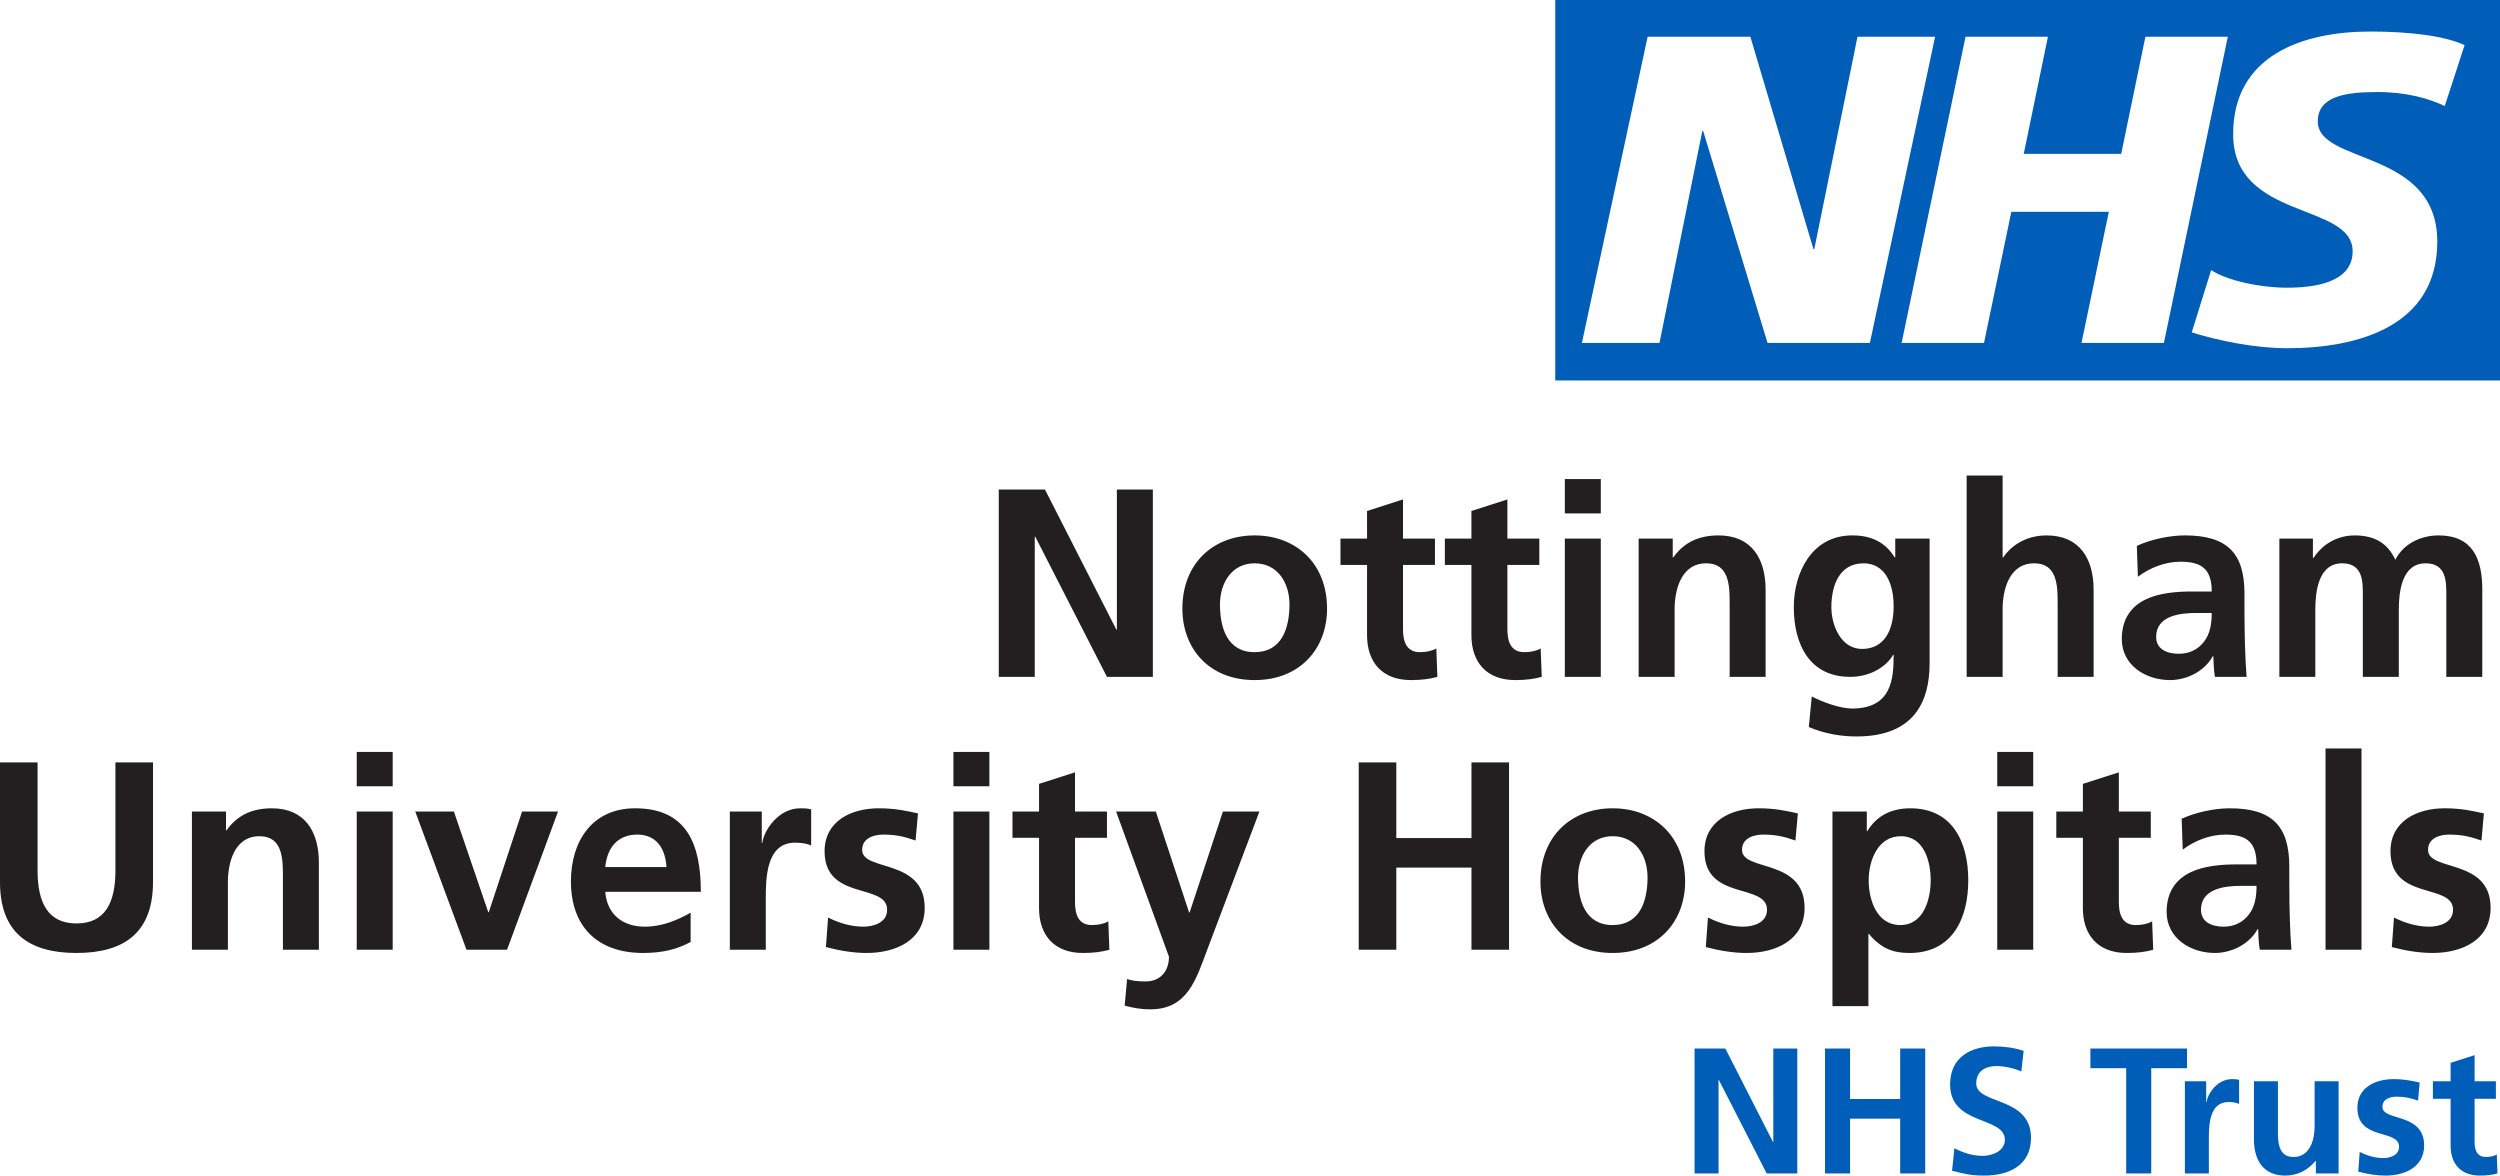
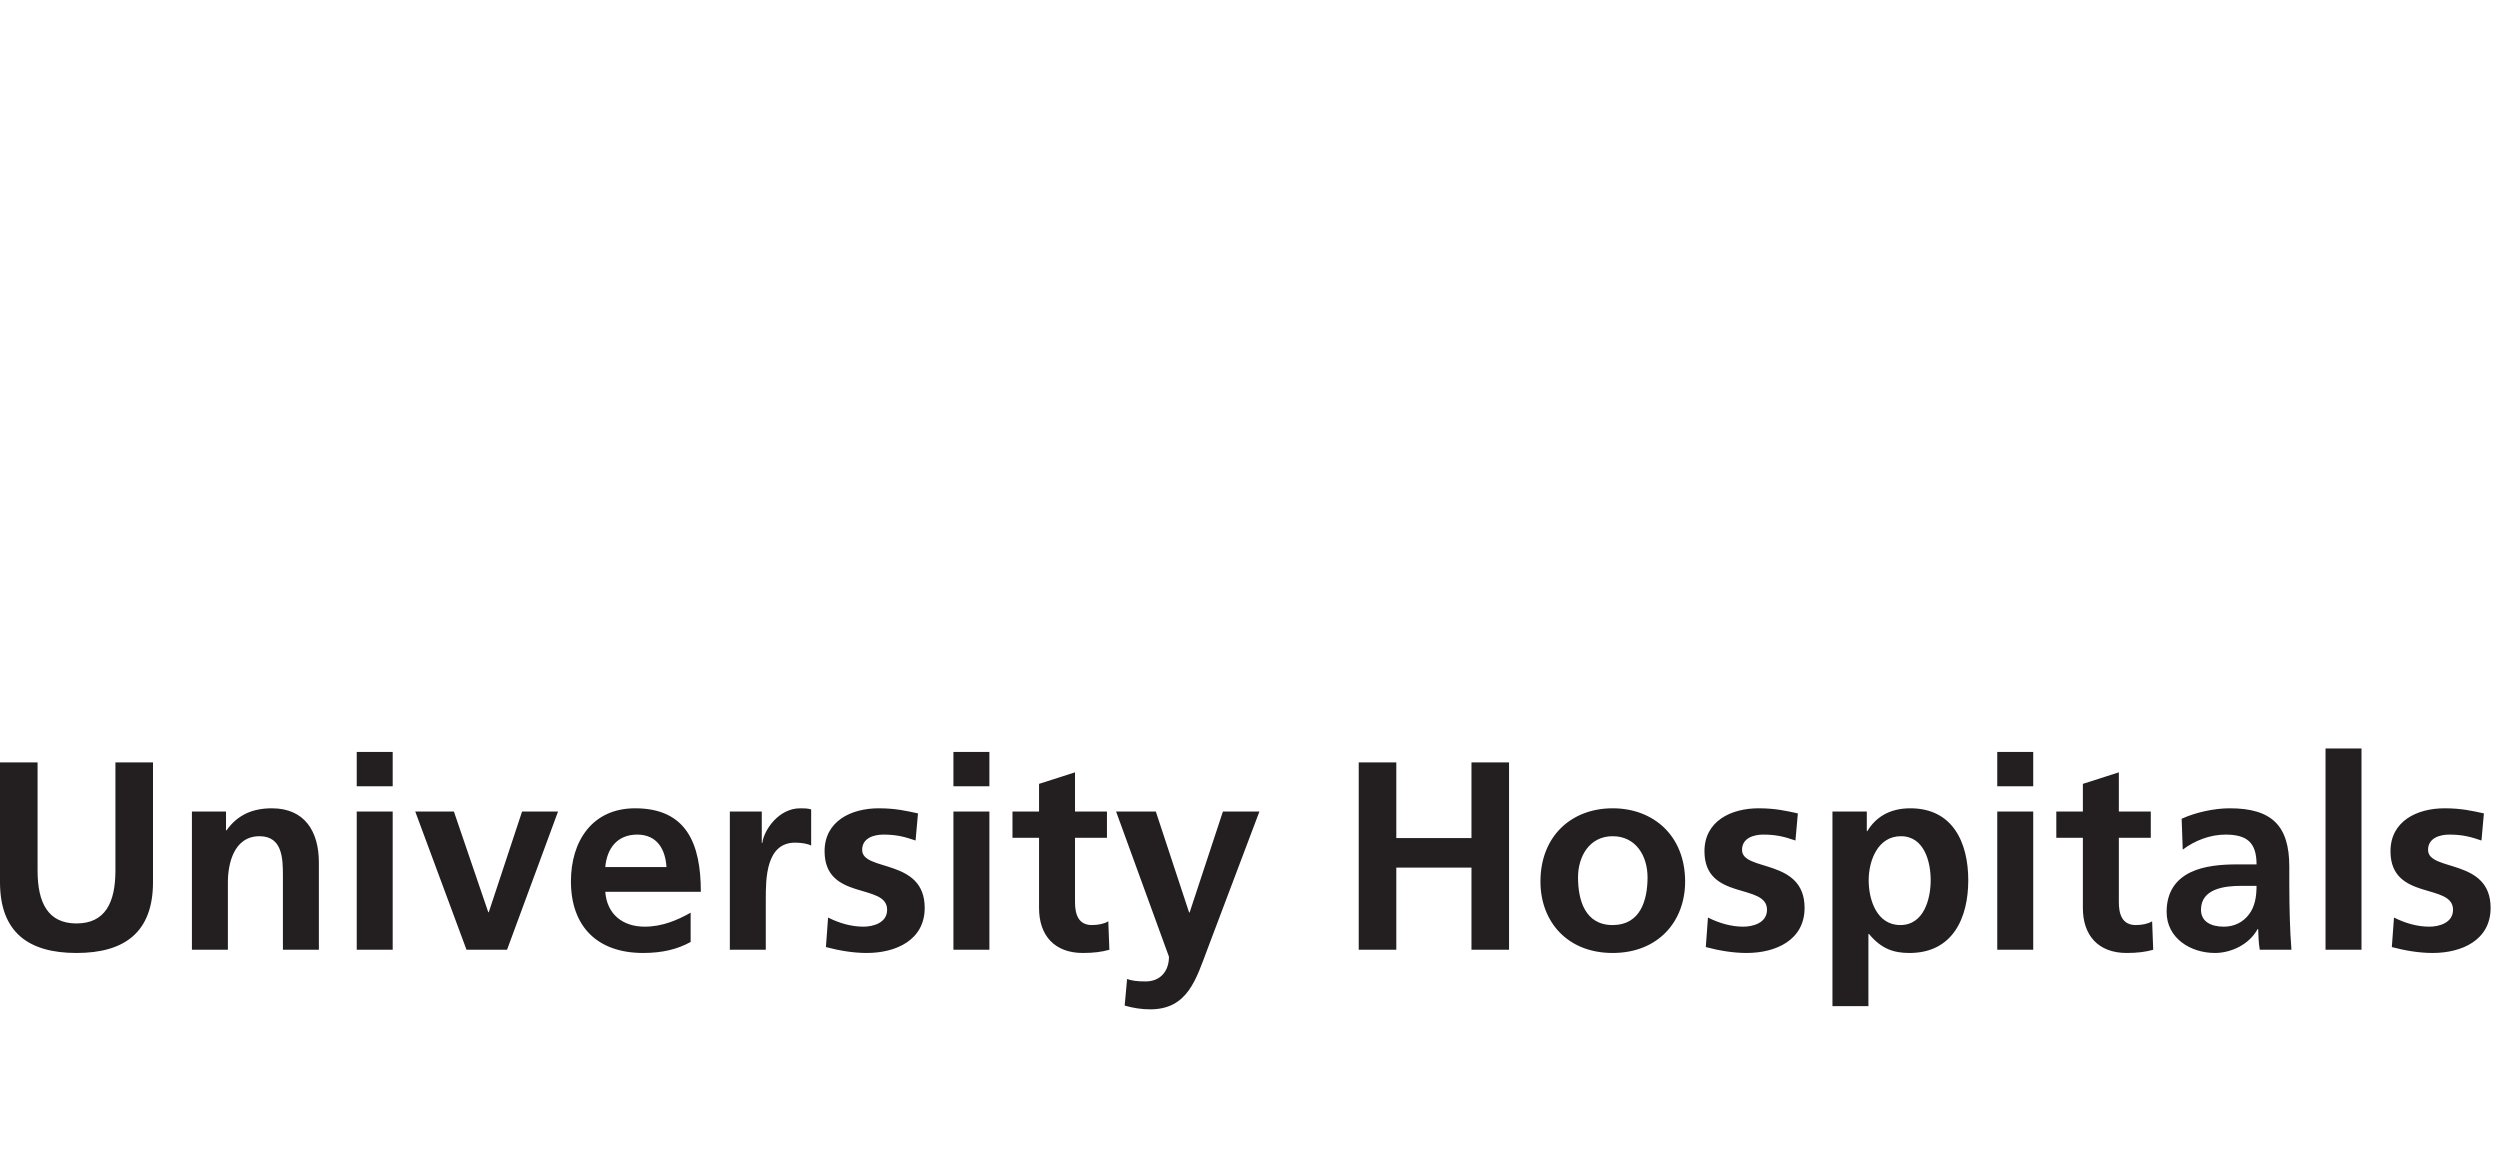
<svg xmlns="http://www.w3.org/2000/svg" version="1.1" viewBox="0 0 558.83 262.78">
  <defs>
    <style>
      .cls-1 {
        fill: #231f20;
      }

      .cls-2 {
        fill: #005eb8;
      }
    </style>
  </defs>
  <g>
    <g id="Layer_1">
      <g>
-         <path class="cls-2" d="M378.79,262.3h5.36v-20.88h.08l10.68,20.88h6.84v-27.92h-5.36v20.88h-.08l-10.64-20.88h-6.88v27.92h0ZM407.95,262.3h5.6v-12.24h11.2v12.24h5.6v-27.92h-5.6v11.28h-11.2v-11.28h-5.6v27.92h0ZM452.35,234.9c-2.04-.68-4.28-1-6.68-1-4.92,0-9.76,2.28-9.76,8.52,0,9.24,12.24,7.04,12.24,12.36,0,2.52-2.84,3.6-4.96,3.6s-4.4-.68-6.32-1.72l-.52,5.04c2.76.68,4.12,1.08,7.16,1.08,5.64,0,10.48-2.32,10.48-8.44,0-9.36-12.24-7.32-12.24-12.16,0-3.04,2.48-3.88,4.4-3.88s3.92.44,5.68,1.2l.52-4.6h0ZM475.27,262.3h5.6v-23.52h8v-4.4h-21.6v4.4h8v23.52h0ZM488.39,262.3h5.36v-7.56c0-2.96,0-8.4,4.36-8.4.96,0,1.92.16,2.4.44v-5.4c-.56-.16-1.12-.16-1.64-.16-3.2,0-5.4,3.24-5.64,5.16h-.08v-4.68h-4.76v20.6h0ZM522.75,241.7h-5.36v10.08c0,2.64-.84,6.84-4.72,6.84-3.44,0-3.48-3.4-3.48-5.92v-11h-5.36v13c0,4.64,2.12,8.08,7,8.08,2.8,0,5.12-1.28,6.76-3.28h.08v2.8h5.08v-20.6h0ZM540.87,241.98c-1.68-.36-3.32-.76-5.84-.76-4.2,0-8.08,1.96-8.08,6.4,0,7.44,9.32,4.68,9.32,8.72,0,2-2.16,2.52-3.52,2.52-1.84,0-3.6-.52-5.28-1.36l-.32,4.4c1.96.52,4.04.88,6.08.88,4.36,0,8.64-1.92,8.64-6.72,0-7.44-9.32-5.36-9.32-8.64,0-1.76,1.72-2.28,3.16-2.28,1.96,0,3.16.32,4.8.88l.36-4.04h0ZM547.79,256.1c0,4.08,2.32,6.68,6.52,6.68,1.6,0,2.84-.16,3.96-.48l-.16-4.24c-.56.36-1.48.56-2.44.56-2.04,0-2.52-1.64-2.52-3.4v-9.6h4.76v-3.92h-4.76v-5.84l-5.36,1.72v4.12h-3.96v3.92h3.96v10.48h0Z" />
        <path class="cls-1" d="M0,197.18c0,11.22,6.36,15.84,17.1,15.84s17.1-4.62,17.1-15.84v-26.76h-8.4v24.18c0,7.14-2.28,11.82-8.7,11.82s-8.7-4.68-8.7-11.82v-24.18H0v26.76h0ZM42.9,212.3h8.04v-15.12c0-3.96,1.26-10.26,7.08-10.26,5.16,0,5.22,5.1,5.22,8.88v16.5h8.04v-19.5c0-6.96-3.18-12.12-10.5-12.12-4.2,0-7.62,1.38-10.14,4.92h-.12v-4.2h-7.62v30.9h0ZM79.74,212.3h8.04v-30.9h-8.04v30.9h0ZM79.74,175.76h8.04v-7.68h-8.04v7.68h0ZM104.28,212.3h9.06l11.4-30.9h-8.04l-7.44,22.5h-.12l-7.68-22.5h-8.64l11.46,30.9h0ZM135.3,193.82c.36-4.14,2.64-7.26,7.14-7.26s6.3,3.36,6.54,7.26h-13.68ZM154.38,204.02c-3,1.68-6.36,3.12-10.26,3.12-4.98,0-8.46-2.82-8.82-7.8h21.36c0-10.8-3.24-18.66-14.7-18.66-9.6,0-14.34,7.38-14.34,16.32,0,10.14,5.94,16.02,16.14,16.02,4.32,0,7.68-.84,10.62-2.46v-6.54h0ZM163.14,212.3h8.04v-11.34c0-4.44,0-12.6,6.54-12.6,1.44,0,2.88.24,3.6.66v-8.1c-.84-.24-1.68-.24-2.46-.24-4.8,0-8.1,4.86-8.46,7.74h-.12v-7.02h-7.14v30.9h0ZM205.2,181.82c-2.52-.54-4.98-1.14-8.76-1.14-6.3,0-12.12,2.94-12.12,9.6,0,11.16,13.98,7.02,13.98,13.08,0,3-3.24,3.78-5.28,3.78-2.76,0-5.4-.78-7.92-2.04l-.48,6.6c2.94.78,6.06,1.32,9.12,1.32,6.54,0,12.96-2.88,12.96-10.08,0-11.16-13.98-8.04-13.98-12.96,0-2.64,2.58-3.42,4.74-3.42,2.94,0,4.74.48,7.2,1.32l.54-6.06h0ZM213.12,212.3h8.04v-30.9h-8.04v30.9h0ZM213.12,175.76h8.04v-7.68h-8.04v7.68h0ZM232.26,203c0,6.12,3.48,10.02,9.78,10.02,2.4,0,4.26-.24,5.94-.72l-.24-6.36c-.84.54-2.22.84-3.66.84-3.06,0-3.78-2.46-3.78-5.1v-14.4h7.14v-5.88h-7.14v-8.76l-8.04,2.58v6.18h-5.94v5.88h5.94v15.72h0ZM258.36,181.4h-8.88l11.82,32.46c0,3.3-1.98,5.52-5.22,5.52-1.98,0-3.12-.18-4.14-.54l-.54,5.94c1.86.54,3.78.84,5.7.84,8.4,0,10.26-6.72,12.84-13.56l11.58-30.66h-8.16l-7.44,22.56h-.12l-7.44-22.56h0ZM303.72,212.3h8.4v-18.36h16.8v18.36h8.4v-41.88h-8.4v16.92h-16.8v-16.92h-8.4v41.88h0ZM344.34,197.06c0,8.88,5.94,15.96,16.14,15.96s16.2-7.08,16.2-15.96c0-10.2-7.02-16.38-16.2-16.38s-16.14,6.18-16.14,16.38h0ZM352.74,196.1c0-4.62,2.52-9.18,7.74-9.18s7.8,4.44,7.8,9.18c0,5.16-1.62,10.68-7.8,10.68s-7.74-5.58-7.74-10.68h0ZM401.88,181.82c-2.52-.54-4.98-1.14-8.76-1.14-6.3,0-12.12,2.94-12.12,9.6,0,11.16,13.98,7.02,13.98,13.08,0,3-3.24,3.78-5.28,3.78-2.76,0-5.4-.78-7.92-2.04l-.48,6.6c2.94.78,6.06,1.32,9.12,1.32,6.54,0,12.96-2.88,12.96-10.08,0-11.16-13.98-8.04-13.98-12.96,0-2.64,2.58-3.42,4.74-3.42,2.94,0,4.74.48,7.2,1.32l.54-6.06h0ZM409.61,224.9h8.04v-16.14h.12c2.82,3.42,5.64,4.26,9.06,4.26,9.66,0,13.14-7.8,13.14-16.26s-3.48-16.08-12.96-16.08c-4.74,0-7.8,2.1-9.6,5.1h-.12v-4.38h-7.68v43.5h0ZM424.91,186.92c5.22,0,6.66,5.7,6.66,9.84s-1.5,10.02-6.78,10.02-7.08-5.64-7.08-10.02,2.04-9.84,7.2-9.84h0ZM446.45,212.3h8.04v-30.9h-8.04v30.9h0ZM446.45,175.76h8.04v-7.68h-8.04v7.68h0ZM465.59,203c0,6.12,3.48,10.02,9.78,10.02,2.4,0,4.26-.24,5.94-.72l-.24-6.36c-.84.54-2.22.84-3.66.84-3.06,0-3.78-2.46-3.78-5.1v-14.4h7.14v-5.88h-7.14v-8.76l-8.04,2.58v6.18h-5.94v5.88h5.94v15.72h0ZM487.91,189.92c2.7-2.04,6.12-3.36,9.54-3.36,4.74,0,6.96,1.68,6.96,6.66h-4.44c-3.36,0-7.32.3-10.38,1.8s-5.28,4.2-5.28,8.82c0,5.88,5.34,9.18,10.8,9.18,3.66,0,7.68-1.92,9.54-5.34h.12c.06.96.06,3,.36,4.62h7.08c-.18-2.4-.3-4.56-.36-6.9-.06-2.28-.12-4.62-.12-7.74v-3.96c0-9.12-3.9-13.02-13.32-13.02-3.42,0-7.62.9-10.74,2.34l.24,6.9h0ZM491.99,203.36c0-4.74,5.34-5.34,8.94-5.34h3.48c0,2.4-.36,4.62-1.68,6.36-1.26,1.68-3.18,2.76-5.64,2.76-2.88,0-5.1-1.14-5.1-3.78h0ZM519.83,212.3h8.04v-45h-8.04v45h0ZM555.23,181.82c-2.52-.54-4.98-1.14-8.76-1.14-6.3,0-12.12,2.94-12.12,9.6,0,11.16,13.98,7.02,13.98,13.08,0,3-3.24,3.78-5.28,3.78-2.76,0-5.4-.78-7.92-2.04l-.48,6.6c2.94.78,6.06,1.32,9.12,1.32,6.54,0,12.96-2.88,12.96-10.08,0-11.16-13.98-8.04-13.98-12.96,0-2.64,2.58-3.42,4.74-3.42,2.94,0,4.74.48,7.2,1.32l.54-6.06h0Z" />
-         <path class="cls-1" d="M223.26,151.3h8.04v-31.32h.12l16.02,31.32h10.26v-41.88h-8.04v31.32h-.12l-15.96-31.32h-10.32v41.88h0ZM264.3,136.06c0,8.88,5.94,15.96,16.14,15.96s16.2-7.08,16.2-15.96c0-10.2-7.02-16.38-16.2-16.38s-16.14,6.18-16.14,16.38h0ZM272.7,135.1c0-4.62,2.52-9.18,7.74-9.18s7.8,4.44,7.8,9.18c0,5.16-1.62,10.68-7.8,10.68s-7.74-5.58-7.74-10.68h0ZM305.58,142c0,6.12,3.48,10.02,9.78,10.02,2.4,0,4.26-.24,5.94-.72l-.24-6.36c-.84.54-2.22.84-3.66.84-3.06,0-3.78-2.46-3.78-5.1v-14.4h7.14v-5.88h-7.14v-8.76l-8.04,2.58v6.18h-5.94v5.88h5.94v15.72h0ZM328.91,142c0,6.12,3.48,10.02,9.78,10.02,2.4,0,4.26-.24,5.94-.72l-.24-6.36c-.84.54-2.22.84-3.66.84-3.06,0-3.78-2.46-3.78-5.1v-14.4h7.14v-5.88h-7.14v-8.76l-8.04,2.58v6.18h-5.94v5.88h5.94v15.72h0ZM349.79,151.3h8.04v-30.9h-8.04v30.9h0ZM349.79,114.76h8.04v-7.68h-8.04v7.68h0ZM366.29,151.3h8.04v-15.12c0-3.96,1.26-10.26,7.08-10.26,5.16,0,5.22,5.1,5.22,8.88v16.5h8.04v-19.5c0-6.96-3.18-12.12-10.5-12.12-4.2,0-7.62,1.38-10.14,4.92h-.12v-4.2h-7.62v30.9h0ZM416.21,145.06c-4.62,0-6.84-5.16-6.84-9.36,0-4.74,1.74-9.78,7.2-9.78,4.68,0,6.72,4.32,6.72,9.6s-2.04,9.54-7.08,9.54h0ZM423.65,120.4v4.2h-.12c-2.22-3.54-5.4-4.92-9.48-4.92-9.24,0-13.08,8.58-13.08,16.02,0,8.28,3.48,15.6,12.6,15.6,4.5,0,8.1-2.28,9.6-4.92h.12c0,5.34-.42,12-9.3,12-2.52,0-6.54-1.38-9-2.7l-.66,6.84c3.84,1.62,7.5,2.1,10.68,2.1,12.96,0,16.32-7.92,16.32-16.32v-27.9h-7.68ZM439.61,151.3h8.04v-15.12c0-3.96,1.26-10.26,7.08-10.26,5.16,0,5.22,5.1,5.22,8.88v16.5h8.04v-19.5c0-6.96-3.18-12.12-10.5-12.12-4.2,0-7.68,1.92-9.72,4.92h-.12v-18.3h-8.04v45h0ZM477.89,128.92c2.7-2.04,6.12-3.36,9.54-3.36,4.74,0,6.96,1.68,6.96,6.66h-4.44c-3.36,0-7.32.3-10.38,1.8-3.06,1.5-5.28,4.2-5.28,8.82,0,5.88,5.34,9.18,10.8,9.18,3.66,0,7.68-1.92,9.54-5.34h.12c.06.96.06,3,.36,4.62h7.08c-.18-2.4-.3-4.56-.36-6.9-.06-2.28-.12-4.62-.12-7.74v-3.96c0-9.12-3.9-13.02-13.32-13.02-3.42,0-7.62.9-10.74,2.34l.24,6.9h0ZM481.97,142.36c0-4.74,5.34-5.34,8.94-5.34h3.48c0,2.4-.36,4.62-1.68,6.36-1.26,1.68-3.18,2.76-5.64,2.76-2.88,0-5.1-1.14-5.1-3.78h0ZM509.51,151.3h8.04v-15c0-4.02.66-10.38,6-10.38,4.62,0,4.62,4.08,4.62,6.96v18.42h8.04v-15c0-4.02.66-10.38,6-10.38,4.62,0,4.62,4.08,4.62,6.96v18.42h8.04v-19.5c0-6.9-2.16-12.12-9.78-12.12-3.78,0-7.8,1.74-9.66,5.46-1.74-3.84-4.8-5.46-9.12-5.46-3,0-6.66,1.26-9.18,5.04h-.12v-4.32h-7.5v30.9h0Z" />
-         <path class="cls-2" d="M558.83,85.04V0h-211.18v85.04h211.18ZM432.56,8.21l-14.58,68.45h-22.88l-14.38-47.36h-.2l-9.57,47.36h-17.35l14.7-68.45h22.96l14.1,47.47h.19l9.66-47.47h17.35ZM497.99,8.21l-14.29,68.45h-18.42l6.11-29.32h-21.79l-6.11,29.32h-18.42l14.29-68.45h18.42l-5.41,26.19h21.78l5.42-26.19h18.42ZM550.92,10.07l-4.44,13.63c-3.55-1.66-8.38-3.13-15.17-3.13-7.29,0-13.21,1.07-13.21,6.57,0,9.7,26.71,6.08,26.71,26.87,0,18.92-17.65,23.83-33.61,23.83-7.1,0-15.28-1.67-21.28-3.54l4.34-13.92c3.64,2.36,10.94,3.93,16.95,3.93s14.68-1.08,14.68-8.14c0-10.99-26.71-6.87-26.71-26.17,0-17.66,15.58-22.95,30.66-22.95,8.48,0,16.46.89,21.09,3.04h0Z" />
      </g>
    </g>
  </g>
</svg>